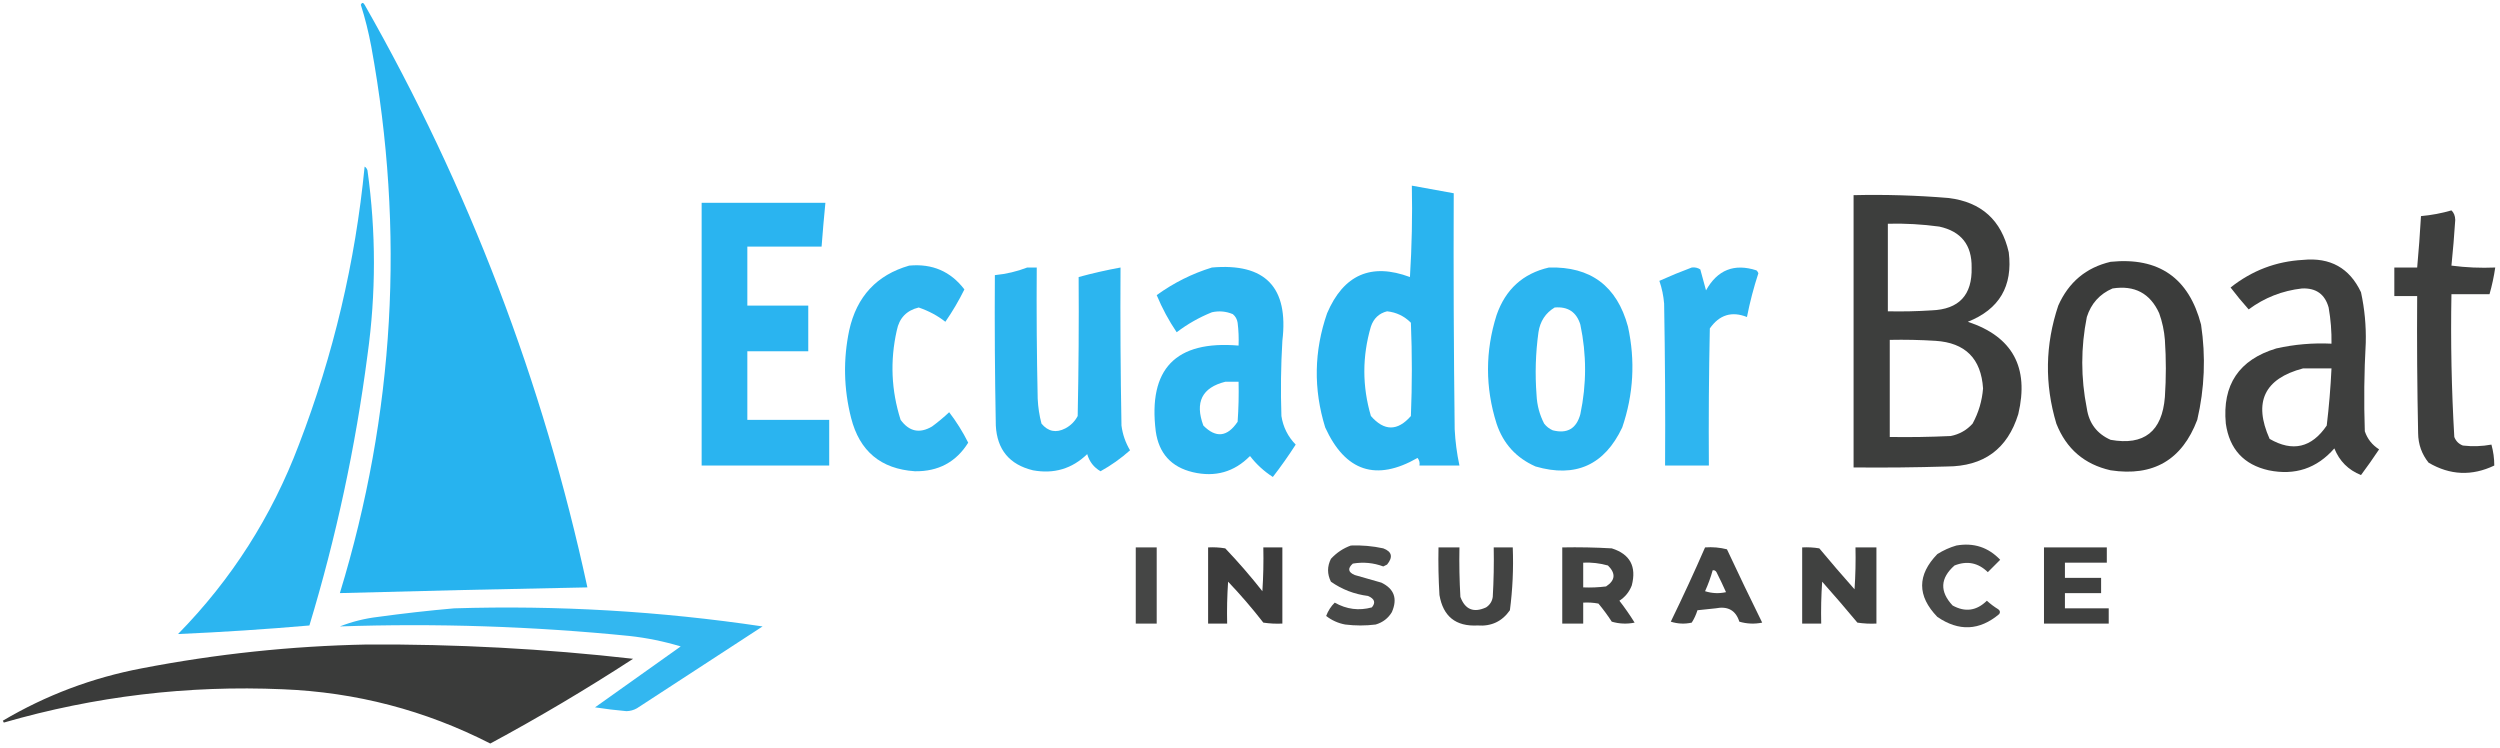
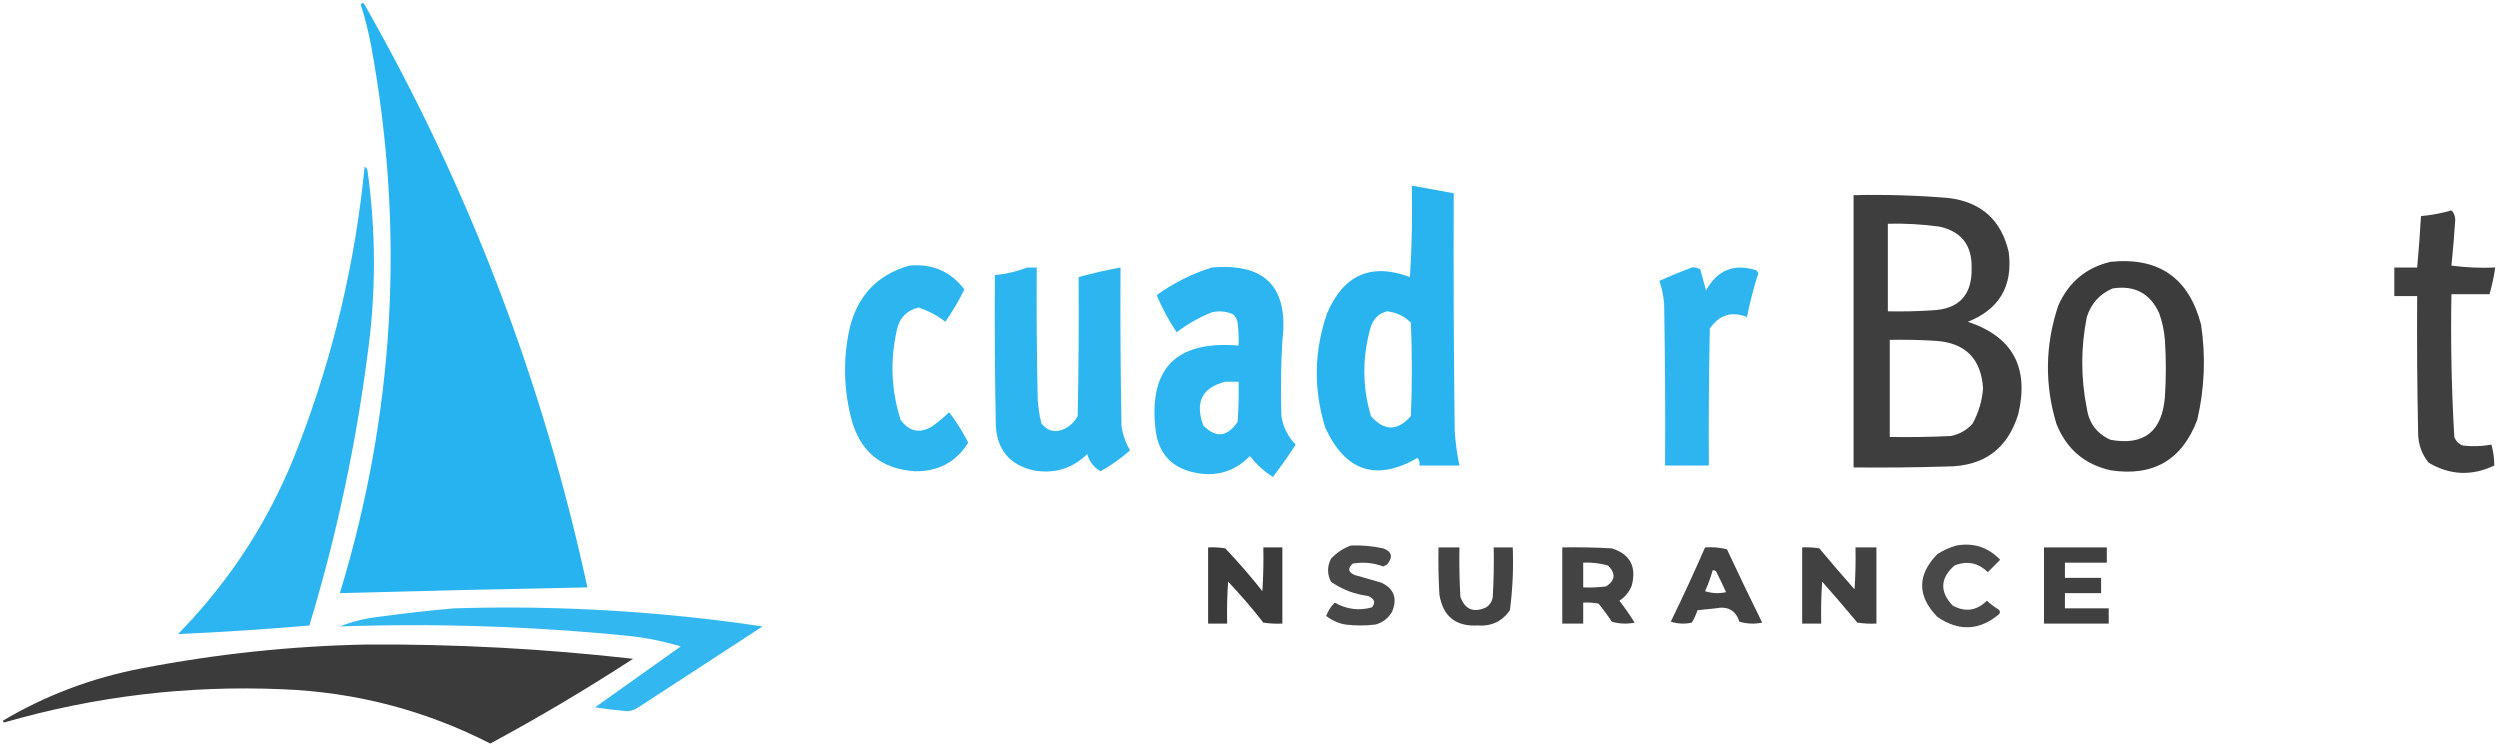
<svg xmlns="http://www.w3.org/2000/svg" version="1.1" width="1313px" height="393px" style="shape-rendering:geometricPrecision; text-rendering:geometricPrecision; image-rendering:optimizeQuality; fill-rule:evenodd; clip-rule:evenodd">
  <g>
    <path style="opacity:0.982" fill="#24b2ef" d="M 189.5,2.5 C 190.077,1.227 190.743,1.227 191.5,2.5C 246.146,98.468 285.146,200.468 308.5,308.5C 265.161,309.318 221.828,310.318 178.5,311.5C 207.271,217.206 212.771,121.539 195,24.5C 193.592,16.932 191.759,9.598 189.5,2.5 Z" />
  </g>
  <g>
    <path style="opacity:0.959" fill="#24b2ef" d="M 191.5,87.5 C 192.222,87.918 192.722,88.584 193,89.5C 197.515,121.817 197.515,154.15 193,186.5C 186.728,234.694 176.562,282.027 162.5,328.5C 139.515,330.499 116.515,331.999 93.5,333C 121.568,304.394 142.735,271.228 157,233.5C 175.108,186.402 186.608,137.736 191.5,87.5 Z" />
  </g>
  <g>
    <path style="opacity:0.97" fill="#24b2ef" d="M 741.5,97.5 C 748.833,98.833 756.167,100.167 763.5,101.5C 763.333,142.835 763.5,184.168 764,225.5C 764.325,231.916 765.158,238.249 766.5,244.5C 759.5,244.5 752.5,244.5 745.5,244.5C 745.762,243.022 745.429,241.689 744.5,240.5C 722.73,252.967 706.564,247.633 696,224.5C 689.767,204.387 690.101,184.387 697,164.5C 705.657,144.246 720.157,137.913 740.5,145.5C 741.499,129.514 741.833,113.514 741.5,97.5 Z M 728.5,163.5 C 733.381,164.024 737.548,166.024 741,169.5C 741.667,185.833 741.667,202.167 741,218.5C 734,226.5 727,226.5 720,218.5C 715.402,202.851 715.402,187.184 720,171.5C 721.445,167.218 724.278,164.551 728.5,163.5 Z" />
  </g>
  <g>
    <path style="opacity:0.945" fill="#323332" d="M 973.5,102.5 C 990.205,102.109 1006.87,102.609 1023.5,104C 1040.65,106.15 1051.15,115.65 1055,132.5C 1057.19,150.29 1050.03,162.457 1033.5,169C 1056.98,176.761 1065.81,192.928 1060,217.5C 1054.35,235.798 1041.85,244.964 1022.5,245C 1006.17,245.5 989.837,245.667 973.5,245.5C 973.5,197.833 973.5,150.167 973.5,102.5 Z M 991.5,117.5 C 1000.54,117.283 1009.54,117.783 1018.5,119C 1030.01,121.509 1035.68,128.676 1035.5,140.5C 1035.87,154.96 1028.87,162.46 1014.5,163C 1006.84,163.5 999.174,163.666 991.5,163.5C 991.5,148.167 991.5,132.833 991.5,117.5 Z M 992.5,178.5 C 1000.51,178.334 1008.51,178.5 1016.5,179C 1032.16,179.993 1040.49,188.327 1041.5,204C 1040.98,210.568 1039.15,216.734 1036,222.5C 1032.9,225.933 1029.06,228.1 1024.5,229C 1013.84,229.5 1003.17,229.667 992.5,229.5C 992.5,212.5 992.5,195.5 992.5,178.5 Z" />
  </g>
  <g>
-     <path style="opacity:0.972" fill="#24b2ef" d="M 368.5,106.5 C 390.167,106.5 411.833,106.5 433.5,106.5C 432.751,114.159 432.084,121.826 431.5,129.5C 418.5,129.5 405.5,129.5 392.5,129.5C 392.5,139.833 392.5,150.167 392.5,160.5C 403.167,160.5 413.833,160.5 424.5,160.5C 424.5,168.5 424.5,176.5 424.5,184.5C 413.833,184.5 403.167,184.5 392.5,184.5C 392.5,196.5 392.5,208.5 392.5,220.5C 406.833,220.5 421.167,220.5 435.5,220.5C 435.5,228.5 435.5,236.5 435.5,244.5C 413.167,244.5 390.833,244.5 368.5,244.5C 368.5,198.5 368.5,152.5 368.5,106.5 Z" />
-   </g>
+     </g>
  <g>
    <path style="opacity:0.938" fill="#323332" d="M 1287.5,110.5 C 1288.78,111.694 1289.44,113.36 1289.5,115.5C 1288.98,123.539 1288.31,131.539 1287.5,139.5C 1295.14,140.497 1302.8,140.831 1310.5,140.5C 1309.81,145.239 1308.81,149.906 1307.5,154.5C 1300.83,154.5 1294.17,154.5 1287.5,154.5C 1287.04,179.552 1287.54,204.552 1289,229.5C 1289.83,231.667 1291.33,233.167 1293.5,234C 1298.53,234.588 1303.53,234.422 1308.5,233.5C 1309.5,237.137 1310,240.804 1310,244.5C 1298.23,250.116 1286.73,249.616 1275.5,243C 1271.89,238.501 1270.06,233.334 1270,227.5C 1269.5,203.502 1269.33,179.502 1269.5,155.5C 1265.5,155.5 1261.5,155.5 1257.5,155.5C 1257.5,150.5 1257.5,145.5 1257.5,140.5C 1261.5,140.5 1265.5,140.5 1269.5,140.5C 1270.32,131.523 1270.99,122.523 1271.5,113.5C 1277.05,112.989 1282.38,111.989 1287.5,110.5 Z" />
  </g>
  <g>
-     <path style="opacity:0.941" fill="#323332" d="M 1209.5,136.5 C 1223.82,135.069 1233.99,140.736 1240,153.5C 1241.89,162.224 1242.72,171.057 1242.5,180C 1241.64,195.496 1241.47,210.996 1242,226.5C 1243.36,230.531 1245.86,233.697 1249.5,236C 1246.46,240.588 1243.29,245.088 1240,249.5C 1233.33,246.833 1228.67,242.167 1226,235.5C 1216.8,246.013 1205.3,249.846 1191.5,247C 1178.43,244.056 1170.93,235.889 1169,222.5C 1167.07,202.1 1175.9,188.933 1195.5,183C 1205.04,180.857 1214.71,180.024 1224.5,180.5C 1224.61,174.12 1224.11,167.787 1223,161.5C 1221.04,154.511 1216.38,151.178 1209,151.5C 1198.65,152.677 1189.32,156.343 1181,162.5C 1177.74,158.856 1174.57,155.023 1171.5,151C 1182.72,142.098 1195.39,137.265 1209.5,136.5 Z M 1209.5,193.5 C 1214.5,193.5 1219.5,193.5 1224.5,193.5C 1224.03,203.567 1223.19,213.567 1222,223.5C 1214.07,235.149 1204.07,237.482 1192,230.5C 1183.36,211.217 1189.2,198.884 1209.5,193.5 Z" />
-   </g>
+     </g>
  <g>
    <path style="opacity:0.95" fill="#323332" d="M 1108.5,137.5 C 1133.78,134.952 1149.61,145.952 1156,170.5C 1158.52,187.318 1157.85,203.985 1154,220.5C 1146.03,241.57 1130.87,250.403 1108.5,247C 1094.72,243.896 1085.22,235.73 1080,222.5C 1073.77,201.736 1074.11,181.069 1081,160.5C 1086.47,148.178 1095.64,140.511 1108.5,137.5 Z M 1109.5,151.5 C 1121.07,149.699 1129.24,154.032 1134,164.5C 1135.63,169.03 1136.63,173.696 1137,178.5C 1137.67,188.5 1137.67,198.5 1137,208.5C 1135.56,226.631 1126.06,234.131 1108.5,231C 1101.33,227.824 1097.16,222.324 1096,214.5C 1092.81,198.487 1092.81,182.487 1096,166.5C 1098.26,159.407 1102.76,154.407 1109.5,151.5 Z" />
  </g>
  <g>
    <path style="opacity:0.954" fill="#24b2ef" d="M 477.5,139.5 C 489.605,138.357 499.271,142.524 506.5,152C 503.581,157.917 500.248,163.583 496.5,169C 492.46,165.806 487.793,163.306 482.5,161.5C 476.128,163.039 472.295,167.039 471,173.5C 467.414,189.377 468.08,205.043 473,220.5C 477.474,226.661 482.974,227.828 489.5,224C 492.646,221.688 495.646,219.188 498.5,216.5C 502.335,221.499 505.668,226.832 508.5,232.5C 502.141,242.685 492.808,247.685 480.5,247.5C 462.6,246.291 451.434,236.958 447,219.5C 443.12,204.232 442.787,188.898 446,173.5C 449.918,155.758 460.418,144.425 477.5,139.5 Z" />
  </g>
  <g>
    <path style="opacity:0.958" fill="#24b2ef" d="M 539.5,140.5 C 541.167,140.5 542.833,140.5 544.5,140.5C 544.333,163.502 544.5,186.502 545,209.5C 545.208,213.918 545.874,218.251 547,222.5C 550.478,226.662 554.644,227.496 559.5,225C 562.333,223.5 564.5,221.333 566,218.5C 566.5,194.169 566.667,169.836 566.5,145.5C 573.759,143.519 581.092,141.852 588.5,140.5C 588.333,168.169 588.5,195.835 589,223.5C 589.603,228.144 591.103,232.477 593.5,236.5C 588.763,240.732 583.596,244.398 578,247.5C 574.476,245.466 572.143,242.466 571,238.5C 563.045,246.201 553.545,249.034 542.5,247C 530.17,244.004 523.67,236.17 523,223.5C 522.5,197.169 522.333,170.835 522.5,144.5C 528.456,143.913 534.122,142.579 539.5,140.5 Z" />
  </g>
  <g>
    <path style="opacity:0.959" fill="#24b2ef" d="M 636.5,140.5 C 664.547,138.048 676.88,150.882 673.5,179C 672.72,192.164 672.553,205.33 673,218.5C 673.906,224.312 676.406,229.312 680.5,233.5C 676.746,239.342 672.746,245.009 668.5,250.5C 663.874,247.542 659.874,243.876 656.5,239.5C 648.213,247.909 638.213,250.742 626.5,248C 615.137,245.301 608.637,238.134 607,226.5C 602.941,193.724 617.441,178.724 650.5,181.5C 650.666,177.486 650.499,173.486 650,169.5C 649.727,167.671 648.893,166.171 647.5,165C 643.961,163.496 640.295,163.163 636.5,164C 629.83,166.683 623.663,170.183 618,174.5C 613.862,168.395 610.362,161.895 607.5,155C 616.433,148.534 626.099,143.7 636.5,140.5 Z M 643.5,200.5 C 645.833,200.5 648.167,200.5 650.5,200.5C 650.666,207.508 650.5,214.508 650,221.5C 644.616,229.529 638.616,230.196 632,223.5C 627.463,211.237 631.296,203.57 643.5,200.5 Z" />
  </g>
  <g>
-     <path style="opacity:0.959" fill="#24b2ef" d="M 813.5,140.5 C 835.393,139.878 849.226,150.211 855,171.5C 858.924,189.46 857.924,207.127 852,224.5C 842.665,244.25 827.499,251.084 806.5,245C 796.349,240.538 789.516,233.038 786,222.5C 780,203.5 780,184.5 786,165.5C 790.686,151.97 799.852,143.637 813.5,140.5 Z M 816.5,161.5 C 823.496,160.906 827.996,163.906 830,170.5C 833.308,186.162 833.308,201.829 830,217.5C 827.959,225.104 823.126,227.937 815.5,226C 813.714,225.215 812.214,224.049 811,222.5C 808.576,217.806 807.243,212.806 807,207.5C 806.15,196.456 806.483,185.456 808,174.5C 808.868,168.734 811.702,164.4 816.5,161.5 Z" />
-   </g>
+     </g>
  <g>
    <path style="opacity:0.951" fill="#24b2ef" d="M 888.5,140.5 C 890.144,140.286 891.644,140.62 893,141.5C 894,145.167 895,148.833 896,152.5C 901.999,141.725 910.832,138.225 922.5,142C 922.957,142.414 923.291,142.914 923.5,143.5C 921.029,151.051 919.029,158.718 917.5,166.5C 909.529,163.321 903.029,165.321 898,172.5C 897.5,196.498 897.333,220.498 897.5,244.5C 889.833,244.5 882.167,244.5 874.5,244.5C 874.667,216.165 874.5,187.831 874,159.5C 873.675,155.384 872.841,151.384 871.5,147.5C 877.152,144.954 882.819,142.621 888.5,140.5 Z" />
  </g>
  <g>
    <path style="opacity:0.892" fill="#323332" d="M 709.5,286.5 C 715.232,286.283 720.899,286.783 726.5,288C 731.043,289.713 731.71,292.546 728.5,296.5C 727.833,296.833 727.167,297.167 726.5,297.5C 721.329,295.569 715.995,295.069 710.5,296C 707.674,298.522 708.007,300.522 711.5,302C 716.167,303.333 720.833,304.667 725.5,306C 732.259,309.268 734.092,314.435 731,321.5C 729.056,324.734 726.222,326.9 722.5,328C 717.167,328.667 711.833,328.667 706.5,328C 702.791,327.312 699.457,325.812 696.5,323.5C 697.513,320.797 699.013,318.464 701,316.5C 707.23,320.024 713.73,320.858 720.5,319C 722.617,316.487 721.951,314.487 718.5,313C 711.299,312.085 704.799,309.585 699,305.5C 697,301.5 697,297.5 699,293.5C 701.998,290.262 705.498,287.929 709.5,286.5 Z" />
  </g>
  <g>
    <path style="opacity:0.887" fill="#323332" d="M 1027.5,286.5 C 1036.58,284.915 1044.24,287.415 1050.5,294C 1048.33,296.167 1046.17,298.333 1044,300.5C 1038.95,295.54 1033.12,294.373 1026.5,297C 1018.98,303.662 1018.64,310.662 1025.5,318C 1032.1,321.648 1038.1,320.815 1043.5,315.5C 1045.36,317.192 1047.36,318.692 1049.5,320C 1050.45,320.718 1050.62,321.551 1050,322.5C 1039.63,331.229 1028.8,331.729 1017.5,324C 1006.84,312.986 1006.84,301.986 1017.5,291C 1020.7,288.997 1024.04,287.497 1027.5,286.5 Z" />
  </g>
  <g>
-     <path style="opacity:0.904" fill="#323332" d="M 596.5,287.5 C 600.167,287.5 603.833,287.5 607.5,287.5C 607.5,300.833 607.5,314.167 607.5,327.5C 603.833,327.5 600.167,327.5 596.5,327.5C 596.5,314.167 596.5,300.833 596.5,287.5 Z" />
-   </g>
+     </g>
  <g>
    <path style="opacity:0.957" fill="#323332" d="M 634.5,287.5 C 637.518,287.335 640.518,287.502 643.5,288C 650.373,295.205 656.873,302.705 663,310.5C 663.5,302.841 663.666,295.174 663.5,287.5C 666.833,287.5 670.167,287.5 673.5,287.5C 673.5,300.833 673.5,314.167 673.5,327.5C 670.15,327.665 666.817,327.498 663.5,327C 657.707,319.539 651.541,312.372 645,305.5C 644.5,312.826 644.334,320.159 644.5,327.5C 641.167,327.5 637.833,327.5 634.5,327.5C 634.5,314.167 634.5,300.833 634.5,287.5 Z" />
  </g>
  <g>
    <path style="opacity:0.918" fill="#323332" d="M 755.5,287.5 C 759.167,287.5 762.833,287.5 766.5,287.5C 766.334,296.173 766.5,304.84 767,313.5C 769.47,320.148 773.97,321.981 780.5,319C 782.487,317.681 783.654,315.848 784,313.5C 784.5,304.84 784.666,296.173 784.5,287.5C 787.833,287.5 791.167,287.5 794.5,287.5C 794.931,298.578 794.431,309.578 793,320.5C 788.912,326.376 783.245,329.043 776,328.5C 764.584,329.082 757.917,323.749 756,312.5C 755.5,304.173 755.334,295.84 755.5,287.5 Z" />
  </g>
  <g>
    <path style="opacity:0.916" fill="#323332" d="M 820.5,287.5 C 829.173,287.334 837.84,287.5 846.5,288C 856.104,291.032 859.604,297.532 857,307.5C 855.677,310.896 853.511,313.563 850.5,315.5C 853.362,319.195 856.028,323.029 858.5,327C 854.459,327.827 850.459,327.66 846.5,326.5C 844.36,323.193 842.026,320.026 839.5,317C 836.854,316.503 834.187,316.336 831.5,316.5C 831.5,320.167 831.5,323.833 831.5,327.5C 827.833,327.5 824.167,327.5 820.5,327.5C 820.5,314.167 820.5,300.833 820.5,287.5 Z M 831.5,295.5 C 835.915,295.305 840.249,295.805 844.5,297C 848.704,301.155 848.371,304.822 843.5,308C 839.514,308.499 835.514,308.666 831.5,308.5C 831.5,304.167 831.5,299.833 831.5,295.5 Z" />
  </g>
  <g>
    <path style="opacity:0.915" fill="#323332" d="M 895.5,287.5 C 899.437,287.207 903.27,287.54 907,288.5C 913.038,301.41 919.205,314.243 925.5,327C 921.459,327.827 917.459,327.66 913.5,326.5C 911.633,320.55 907.466,318.217 901,319.5C 897.833,319.833 894.667,320.167 891.5,320.5C 890.786,322.811 889.786,324.978 888.5,327C 884.789,327.825 881.122,327.659 877.5,326.5C 883.785,313.598 889.785,300.598 895.5,287.5 Z M 899.5,299.5 C 900.376,299.369 901.043,299.702 901.5,300.5C 903.267,303.975 904.933,307.475 906.5,311C 902.789,311.825 899.122,311.659 895.5,310.5C 897.132,306.91 898.466,303.243 899.5,299.5 Z" />
  </g>
  <g>
    <path style="opacity:0.928" fill="#323332" d="M 946.5,287.5 C 949.518,287.335 952.518,287.502 955.5,288C 961.548,295.26 967.715,302.427 974,309.5C 974.5,302.174 974.666,294.841 974.5,287.5C 978.167,287.5 981.833,287.5 985.5,287.5C 985.5,300.833 985.5,314.167 985.5,327.5C 982.15,327.665 978.817,327.498 975.5,327C 969.452,319.74 963.285,312.573 957,305.5C 956.5,312.826 956.334,320.159 956.5,327.5C 953.167,327.5 949.833,327.5 946.5,327.5C 946.5,314.167 946.5,300.833 946.5,287.5 Z" />
  </g>
  <g>
    <path style="opacity:0.931" fill="#323332" d="M 1073.5,287.5 C 1084.5,287.5 1095.5,287.5 1106.5,287.5C 1106.5,290.167 1106.5,292.833 1106.5,295.5C 1099.17,295.5 1091.83,295.5 1084.5,295.5C 1084.5,298.167 1084.5,300.833 1084.5,303.5C 1090.83,303.5 1097.17,303.5 1103.5,303.5C 1103.5,306.167 1103.5,308.833 1103.5,311.5C 1097.17,311.5 1090.83,311.5 1084.5,311.5C 1084.5,314.167 1084.5,316.833 1084.5,319.5C 1092.17,319.5 1099.83,319.5 1107.5,319.5C 1107.5,322.167 1107.5,324.833 1107.5,327.5C 1096.17,327.5 1084.83,327.5 1073.5,327.5C 1073.5,314.167 1073.5,300.833 1073.5,287.5 Z" />
  </g>
  <g>
    <path style="opacity:0.927" fill="#24b2ef" d="M 238.5,319.5 C 292.835,317.833 346.835,321 400.5,329C 378.5,343.333 356.5,357.667 334.5,372C 332.801,372.958 330.967,373.458 329,373.5C 323.479,373.011 317.979,372.344 312.5,371.5C 327.523,360.801 342.523,350.134 357.5,339.5C 348.69,336.838 339.69,335.005 330.5,334C 279.936,328.944 229.269,327.278 178.5,329C 184.892,326.485 191.559,324.819 198.5,324C 211.948,322.157 225.281,320.657 238.5,319.5 Z" />
  </g>
  <g>
    <path style="opacity:0.959" fill="#323332" d="M 192.5,338.5 C 239.321,338.219 285.988,340.719 332.5,346C 308.122,361.856 283.122,376.69 257.5,390.5C 223.327,373.039 186.993,363.539 148.5,362C 98.67,359.833 49.836,365.667 2,379.5C 1.833,379.167 1.667,378.833 1.5,378.5C 24.163,365.11 48.496,355.943 74.5,351C 113.626,343.455 152.96,339.288 192.5,338.5 Z" />
  </g>
</svg>